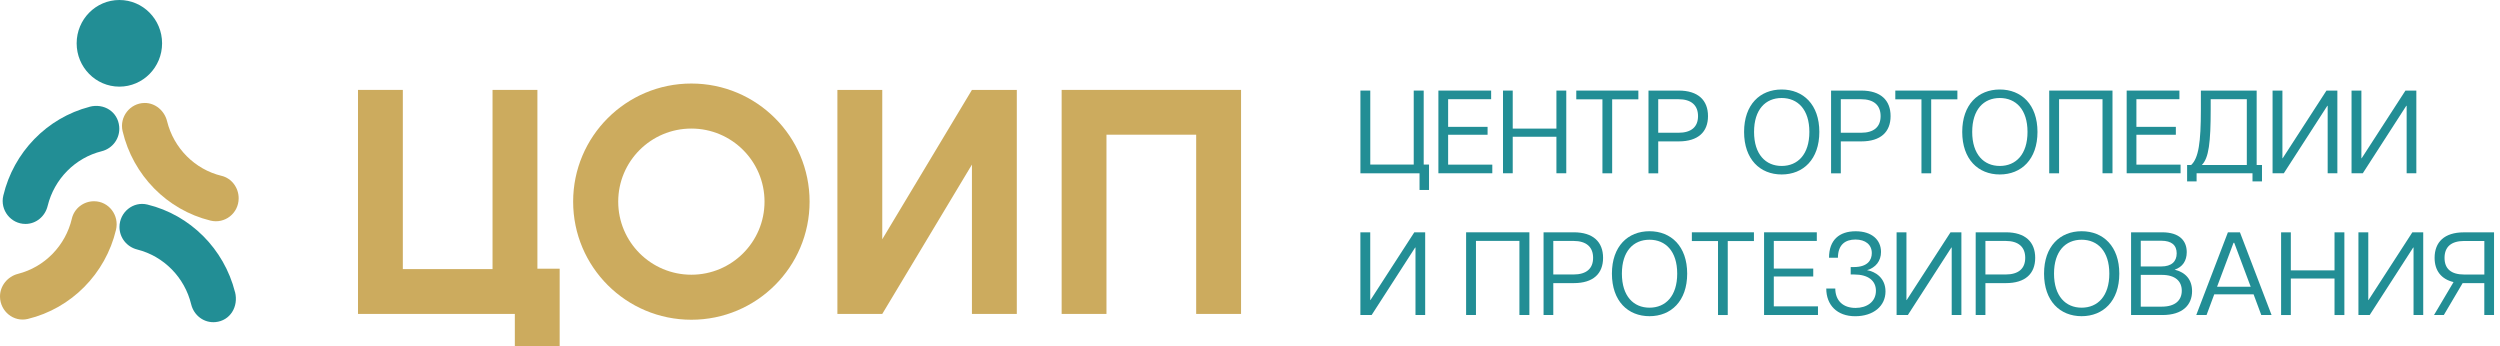
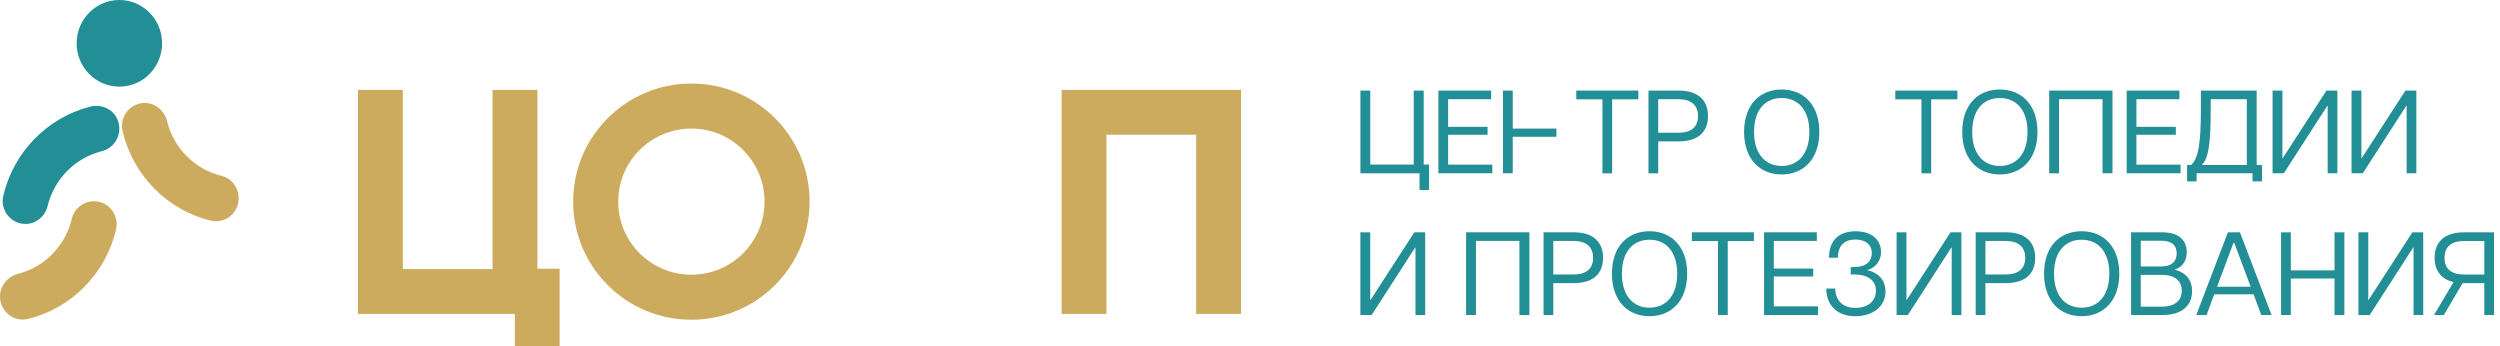
<svg xmlns="http://www.w3.org/2000/svg" width="419" height="58" viewBox="0 0 419 58" fill="none">
  <g clip-path="url(#clip0_1_6)">
    <path d="M228.007 15.181H229.658V27.58H236.941V15.181H238.612V27.58H239.505V31.838H237.914V29.046H228.007V15.181Z" fill="#228E95" />
    <path d="M241.082 15.181H249.915V16.627H242.706V21.26H249.318V22.585H242.706V27.593H250.11V29.039H241.075V15.181H241.082Z" fill="#228E95" />
-     <path d="M260.856 22.92H253.533V29.039H251.902V15.181H253.533V21.554H260.856V15.181H262.507V29.039H260.856V22.92Z" fill="#228E95" />
+     <path d="M260.856 22.92H253.533V29.039H251.902V15.181H253.533V21.554H260.856V15.181V29.039H260.856V22.92Z" fill="#228E95" />
    <path d="M268.575 16.647H264.185V15.181H274.589V16.647H270.199V29.046H268.568V16.647H268.575Z" fill="#228E95" />
    <path d="M276.294 15.181H281.355C284.61 15.181 286.261 16.808 286.261 19.459C286.261 22.11 284.61 23.697 281.355 23.697H277.918V29.046H276.287V15.181H276.294ZM281.294 22.251C283.476 22.251 284.59 21.26 284.59 19.459C284.59 17.658 283.476 16.627 281.294 16.627H277.918V22.251H281.294Z" fill="#228E95" />
    <path d="M292.309 22.11C292.309 17.517 294.987 15 298.605 15C302.223 15 304.921 17.517 304.921 22.11C304.921 26.703 302.223 29.24 298.605 29.24C294.987 29.24 292.309 26.703 292.309 22.11ZM298.605 27.814C301.303 27.814 303.25 25.872 303.25 22.11C303.25 18.347 301.303 16.426 298.605 16.426C295.907 16.426 293.98 18.347 293.98 22.11C293.98 25.872 295.927 27.814 298.605 27.814Z" fill="#228E95" />
-     <path d="M306.894 15.181H311.955C315.211 15.181 316.862 16.808 316.862 19.459C316.862 22.11 315.211 23.697 311.955 23.697H308.519V29.046H306.888V15.181H306.894ZM311.895 22.251C314.076 22.251 315.19 21.26 315.19 19.459C315.19 17.658 314.076 16.627 311.895 16.627H308.519V22.251H311.895Z" fill="#228E95" />
    <path d="M322.044 16.647H317.654V15.181H328.058V16.647H323.668V29.046H322.037V16.647H322.044Z" fill="#228E95" />
    <path d="M328.87 22.11C328.87 17.517 331.548 15 335.166 15C338.784 15 341.482 17.517 341.482 22.11C341.482 26.703 338.784 29.24 335.166 29.24C331.548 29.24 328.87 26.703 328.87 22.11ZM335.166 27.814C337.864 27.814 339.811 25.872 339.811 22.11C339.811 18.347 337.864 16.426 335.166 16.426C332.467 16.426 330.541 18.347 330.541 22.11C330.541 25.872 332.488 27.814 335.166 27.814Z" fill="#228E95" />
    <path d="M343.455 15.181H354.054V29.039H352.382V16.627H345.1V29.046H343.448V15.181H343.455Z" fill="#228E95" />
    <path d="M356.436 15.181H365.27V16.627H358.061V21.26H364.672V22.585H358.061V27.593H365.464V29.039H356.43V15.181H356.436Z" fill="#228E95" />
    <path d="M366.558 27.653H367.236C368.485 26.502 368.867 23.851 368.867 18.348V15.181H378.217V27.653H379.11V30.405H377.519V29.039H368.149V30.405H366.558V27.653ZM376.566 27.653V16.627H370.512V18.348C370.512 23.851 370.196 26.509 369.022 27.653H376.566Z" fill="#228E95" />
    <path d="M390.118 29.039V17.732H390.058L382.768 29.039H380.882V15.181H382.533V26.529H382.573L389.917 15.181H391.742V29.039H390.111H390.118Z" fill="#228E95" />
    <path d="M403.354 29.039V17.732H403.294L396.004 29.039H394.118V15.181H395.769V26.529H395.81L403.153 15.181H404.978V29.039H403.347H403.354Z" fill="#228E95" />
    <path d="M237.236 52.799V41.492H237.175L229.886 52.799H228V38.941H229.651V50.289H229.691L237.035 38.941H238.86V52.799H237.229H237.236Z" fill="#228E95" />
    <path d="M245.727 38.934H256.325V52.793H254.654V40.374H247.371V52.793H245.72V38.934H245.727Z" fill="#228E95" />
    <path d="M258.708 38.934H263.769C267.024 38.934 268.675 40.561 268.675 43.212C268.675 45.863 267.024 47.45 263.769 47.45H260.332V52.799H258.701V38.941L258.708 38.934ZM263.709 46.004C265.89 46.004 267.004 45.013 267.004 43.212C267.004 41.411 265.89 40.38 263.709 40.38H260.332V46.004H263.709Z" fill="#228E95" />
    <path d="M270.159 45.863C270.159 41.271 272.837 38.753 276.455 38.753C280.073 38.753 282.771 41.271 282.771 45.863C282.771 50.456 280.073 52.993 276.455 52.993C272.837 52.993 270.159 50.456 270.159 45.863ZM276.455 51.567C279.153 51.567 281.1 49.626 281.1 45.863C281.1 42.101 279.153 40.179 276.455 40.179C273.757 40.179 271.83 42.101 271.83 45.863C271.83 49.626 273.777 51.567 276.455 51.567Z" fill="#228E95" />
    <path d="M287.946 40.4H283.556V38.934H293.96V40.4H289.57V52.799H287.939V40.4H287.946Z" fill="#228E95" />
    <path d="M295.665 38.934H304.498V40.38H297.289V45.013H303.901V46.339H297.289V51.346H304.693V52.793H295.658V38.934H295.665Z" fill="#228E95" />
    <path d="M306.082 48.361H307.592C307.612 50.422 308.921 51.608 310.989 51.608C312.875 51.608 314.405 50.597 314.405 48.735C314.405 47.035 313.096 46.004 310.774 46.004H310.177V44.759H310.693C313.056 44.759 313.714 43.554 313.714 42.422C313.714 40.996 312.64 40.146 310.975 40.146C309.311 40.146 308.055 40.956 308.035 43.192H306.545C306.545 40.219 308.27 38.76 311.009 38.76C313.747 38.76 315.258 40.226 315.258 42.228C315.258 43.734 314.365 44.859 312.915 45.281C314.385 45.535 316.009 46.627 316.009 48.843C316.009 51.3 313.982 53 310.928 53C307.874 53 306.082 51.099 306.082 48.367V48.361Z" fill="#228E95" />
    <path d="M327.105 52.799V41.492H327.044L319.755 52.799H317.869V38.941H319.52V50.289H319.56L326.903 38.941H328.729V52.799H327.098H327.105Z" fill="#228E95" />
    <path d="M331.132 38.934H336.193C339.448 38.934 341.099 40.561 341.099 43.212C341.099 45.863 339.448 47.45 336.193 47.45H332.756V52.799H331.125V38.941L331.132 38.934ZM336.132 46.004C338.314 46.004 339.428 45.013 339.428 43.212C339.428 41.411 338.314 40.38 336.132 40.38H332.756V46.004H336.132Z" fill="#228E95" />
    <path d="M342.583 45.863C342.583 41.271 345.261 38.753 348.879 38.753C352.496 38.753 355.195 41.271 355.195 45.863C355.195 50.456 352.496 52.993 348.879 52.993C345.261 52.993 342.583 50.456 342.583 45.863ZM348.879 51.567C351.577 51.567 353.523 49.626 353.523 45.863C353.523 42.101 351.577 40.179 348.879 40.179C346.18 40.179 344.254 42.101 344.254 45.863C344.254 49.626 346.2 51.567 348.879 51.567Z" fill="#228E95" />
    <path d="M357.168 38.934H362.37C365.249 38.934 366.498 40.32 366.498 42.262C366.498 43.708 365.8 44.759 364.471 45.194C366.297 45.649 367.391 46.854 367.391 48.796C367.391 51.112 365.8 52.799 362.43 52.799H357.168V38.941V38.934ZM362.229 44.658C363.954 44.658 364.813 43.828 364.813 42.462C364.813 41.097 363.961 40.347 362.229 40.347H358.792V44.665H362.229V44.658ZM362.33 51.393C364.592 51.393 365.666 50.302 365.666 48.722C365.666 47.142 364.592 46.071 362.33 46.071H358.792V51.4H362.33V51.393Z" fill="#228E95" />
    <path d="M373.385 38.934H375.412L380.714 52.793H378.989L377.7 49.325H371.109L369.82 52.793H368.095L373.398 38.934H373.385ZM377.217 48.059L374.458 40.695H374.338L371.579 48.059H377.217Z" fill="#228E95" />
    <path d="M391.266 46.68H383.943V52.799H382.312V38.941H383.943V45.314H391.266V38.941H392.917V52.799H391.266V46.68Z" fill="#228E95" />
    <path d="M404.509 52.799V41.492H404.448L397.159 52.799H395.273V38.941H396.924V50.289H396.964L404.307 38.941H406.133V52.799H404.502H404.509Z" fill="#228E95" />
    <path d="M407.939 52.799L411.214 47.276C409.113 46.781 408.039 45.314 408.039 43.219C408.039 40.568 409.684 38.941 412.939 38.941H418V52.799H416.369V47.45H412.738L409.583 52.799H407.932H407.939ZM413 46.011H416.376V40.387H413C410.818 40.387 409.704 41.378 409.704 43.219C409.704 45.06 410.818 46.011 413 46.011Z" fill="#228E95" />
    <path d="M115.874 14C104.93 14 96.059 22.862 96.059 33.794C96.059 44.727 104.93 53.589 115.874 53.589C126.817 53.589 135.688 44.727 135.688 33.794C135.688 22.862 126.817 14 115.874 14ZM115.874 46.042C109.102 46.042 103.613 40.559 103.613 33.794C103.613 27.029 109.102 21.547 115.874 21.547C122.645 21.547 128.134 27.029 128.134 33.794C128.134 40.559 122.645 46.042 115.874 46.042Z" fill="#CCAB5E" />
-     <path d="M147.868 40.099V15.069H140.347V52.614H147.868L162.896 27.584V52.614H170.417V15.069H162.896L147.868 40.099Z" fill="#CCAB5E" />
    <path d="M90.069 15.069H82.549V45.101H67.514V15.069H60V45.101V52.614H67.514H82.549H86.286V60H93.799V45.034H90.069V15.069Z" fill="#CCAB5E" />
    <path d="M200.479 15.069H185.445H177.931V22.575V52.614H185.445V22.575H200.479V52.614H208V22.575V15.069H200.479Z" fill="#CCAB5E" />
    <path d="M15.025 17.898C7.879 19.755 2.278 25.509 0.553 32.79C-0.02 35.207 1.812 37.531 4.269 37.531C6.054 37.531 7.559 36.268 7.986 34.512C9.091 30 12.594 26.454 17.043 25.347C18.881 24.888 20.16 23.172 19.98 21.22C19.754 18.721 17.423 17.269 15.018 17.891L15.025 17.898Z" fill="#228E95" />
-     <path d="M39.387 48.958C37.556 41.711 31.881 36.031 24.702 34.282C22.318 33.701 20.027 35.559 20.027 38.051C20.027 39.861 21.272 41.387 23.004 41.819C27.453 42.941 30.949 46.493 32.041 51.005C32.494 52.868 34.186 54.165 36.111 53.983C38.575 53.753 40.007 51.389 39.394 48.951L39.387 48.958Z" fill="#228E95" />
    <path d="M12.048 36.626C10.983 41.178 7.48 44.764 3.011 45.899C1.272 46.338 -0.026 47.918 0 49.735C0.034 52.186 2.291 54.023 4.656 53.456C11.942 51.693 17.683 45.899 19.441 38.523C20.027 36.085 18.235 33.728 15.758 33.728C14.013 33.728 12.448 34.91 12.042 36.639L12.048 36.626Z" fill="#CCAB5E" />
    <path d="M37.143 29.474C32.654 28.393 29.118 24.84 27.999 20.309C27.566 18.546 26.008 17.229 24.216 17.256C21.798 17.29 19.987 19.579 20.546 21.977C22.285 29.365 27.999 35.187 35.271 36.97C37.676 37.565 40 35.748 40 33.235C40 31.466 38.834 29.879 37.13 29.467L37.143 29.474Z" fill="#CCAB5E" />
    <path d="M20.007 14.521C23.961 14.521 27.166 11.27 27.166 7.26C27.166 3.251 23.961 0 20.007 0C16.053 0 12.847 3.251 12.847 7.26C12.847 11.27 16.053 14.521 20.007 14.521Z" fill="#228E95" />
  </g>
  <defs>
    <clipPath id="clip0_1_6">
      <rect width="419.003" height="58" fill="white" />
    </clipPath>
  </defs>
</svg>